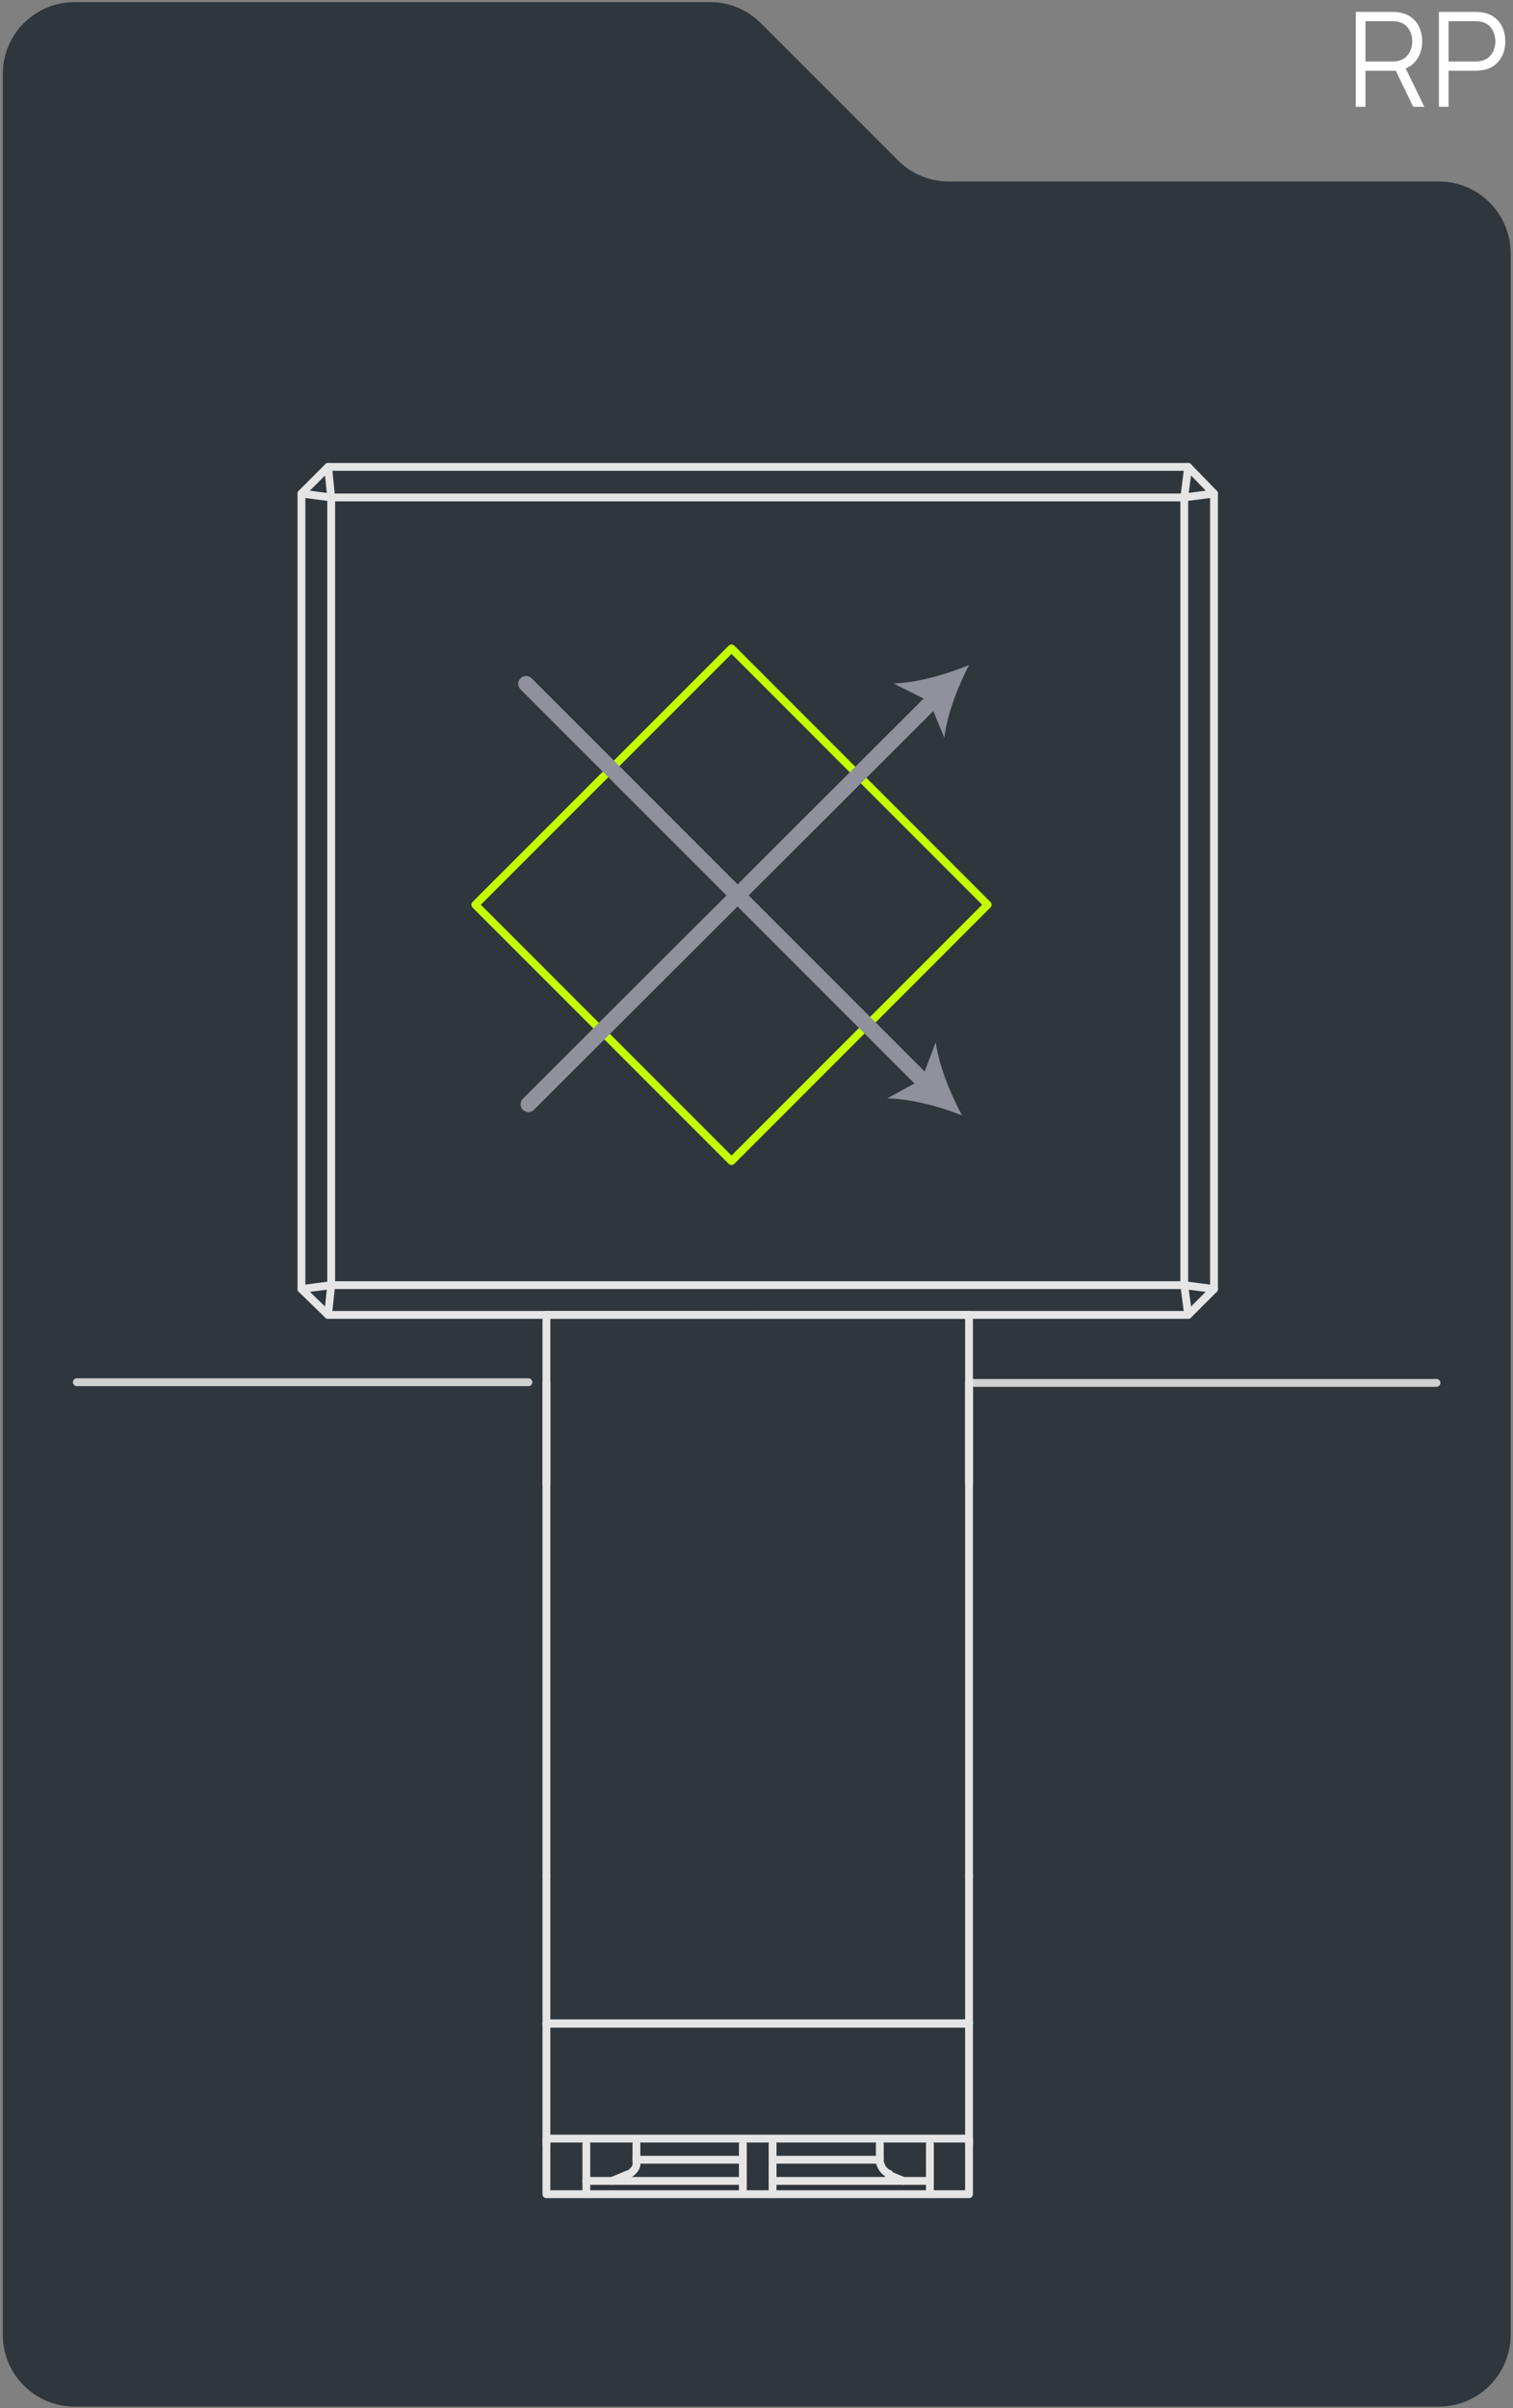
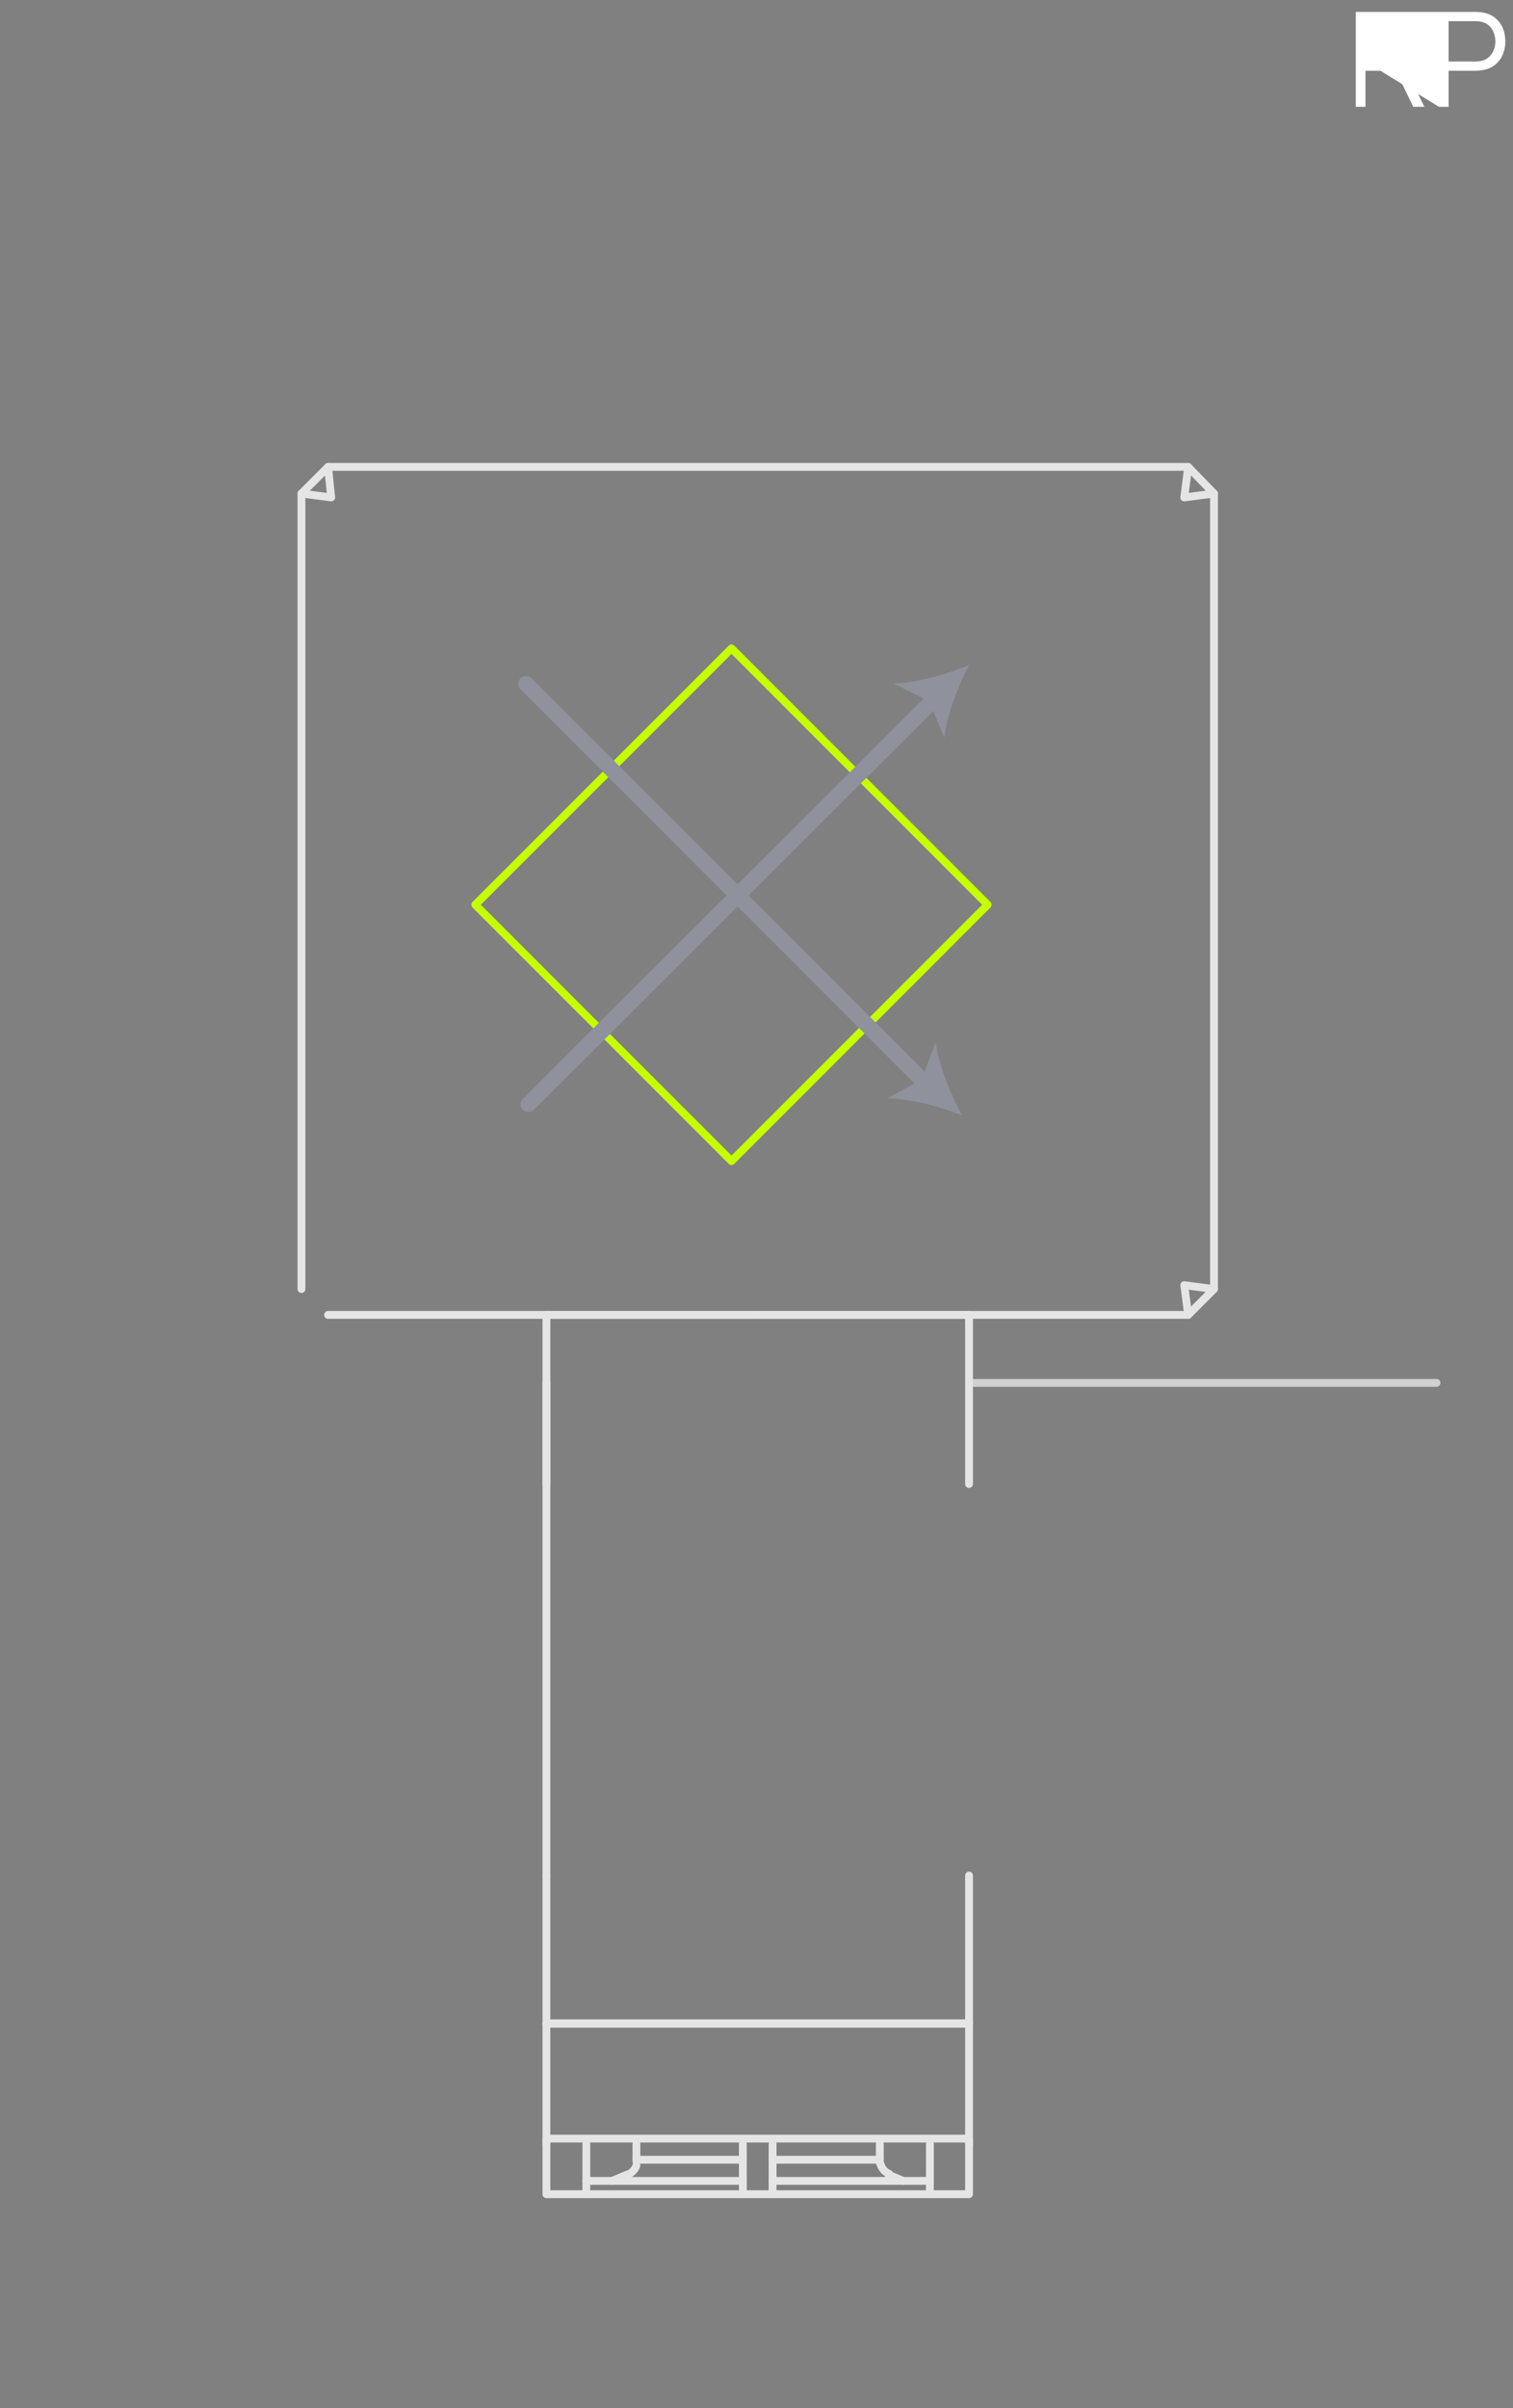
<svg xmlns="http://www.w3.org/2000/svg" width="484" height="770" viewBox="0 0 484 770" fill="none">
  <rect x="0" y="0" width="484" height="770" fill="#808080" stroke="none" />
-   <path fill-rule="evenodd" clip-rule="evenodd" d="M0.886 746.513C0.886 759.215 11.183 769.513 23.886 769.513L460.253 769.513C472.955 769.513 483.253 759.215 483.253 746.513L483.253 81.024C483.253 68.322 472.956 58.024 460.253 58.024L303.53 58.024C297.43 58.024 291.58 55.601 287.266 51.288L243.384 7.406C239.071 3.093 233.221 0.669 227.121 0.669L23.886 0.669C11.183 0.669 0.886 10.967 0.886 23.669L0.886 746.513Z" fill="#2F363C" />
-   <path d="M433.709 34.151V3.803H445.427C445.722 3.803 446.052 3.817 446.418 3.845C446.797 3.859 447.176 3.901 447.556 3.971C449.143 4.21 450.485 4.765 451.581 5.636C452.691 6.493 453.527 7.575 454.089 8.882C454.665 10.189 454.953 11.636 454.953 13.223C454.953 15.514 454.349 17.502 453.14 19.188C451.932 20.874 450.204 21.934 447.956 22.37L446.881 22.623H436.807V34.151H433.709ZM452.087 34.151L446.101 21.801L449.073 20.663L455.648 34.151H452.087ZM436.807 19.672H445.343C445.596 19.672 445.891 19.658 446.228 19.63C446.565 19.602 446.895 19.553 447.218 19.483C448.258 19.258 449.108 18.829 449.768 18.197C450.443 17.565 450.942 16.813 451.265 15.942C451.602 15.071 451.771 14.165 451.771 13.223C451.771 12.282 451.602 11.376 451.265 10.505C450.942 9.62 450.443 8.861 449.768 8.229C449.108 7.596 448.258 7.168 447.218 6.943C446.895 6.873 446.565 6.831 446.228 6.817C445.891 6.788 445.596 6.774 445.343 6.774H436.807V19.672ZM460.3 34.151V3.803H472.018C472.313 3.803 472.643 3.817 473.008 3.845C473.388 3.859 473.767 3.901 474.146 3.971C475.734 4.21 477.076 4.765 478.172 5.636C479.282 6.493 480.118 7.575 480.68 8.882C481.256 10.189 481.544 11.636 481.544 13.223C481.544 14.797 481.256 16.237 480.68 17.544C480.103 18.85 479.26 19.939 478.151 20.81C477.055 21.668 475.72 22.215 474.146 22.454C473.767 22.511 473.388 22.553 473.008 22.581C472.643 22.609 472.313 22.623 472.018 22.623H463.398V34.151H460.3ZM463.398 19.672H471.933C472.186 19.672 472.481 19.658 472.819 19.63C473.156 19.602 473.486 19.553 473.809 19.483C474.849 19.258 475.699 18.829 476.359 18.197C477.034 17.565 477.532 16.813 477.855 15.942C478.193 15.071 478.361 14.165 478.361 13.223C478.361 12.282 478.193 11.376 477.855 10.505C477.532 9.62 477.034 8.861 476.359 8.229C475.699 7.596 474.849 7.168 473.809 6.943C473.486 6.873 473.156 6.831 472.819 6.817C472.481 6.788 472.186 6.774 471.933 6.774H463.398V19.672Z" fill="white" />
-   <path d="M24.583 441.966L169.042 441.966" stroke="#D0D0D0" stroke-width="2.504" stroke-miterlimit="10" stroke-linecap="round" stroke-linejoin="round" />
+   <path d="M433.709 34.151V3.803H445.427C445.722 3.803 446.052 3.817 446.418 3.845C446.797 3.859 447.176 3.901 447.556 3.971C449.143 4.21 450.485 4.765 451.581 5.636C452.691 6.493 453.527 7.575 454.089 8.882C454.665 10.189 454.953 11.636 454.953 13.223C454.953 15.514 454.349 17.502 453.14 19.188C451.932 20.874 450.204 21.934 447.956 22.37L446.881 22.623H436.807V34.151H433.709ZM452.087 34.151L446.101 21.801L449.073 20.663L455.648 34.151H452.087ZM436.807 19.672H445.343C445.596 19.672 445.891 19.658 446.228 19.63C446.565 19.602 446.895 19.553 447.218 19.483C448.258 19.258 449.108 18.829 449.768 18.197C450.443 17.565 450.942 16.813 451.265 15.942C451.602 15.071 451.771 14.165 451.771 13.223C451.771 12.282 451.602 11.376 451.265 10.505C450.942 9.62 450.443 8.861 449.768 8.229C449.108 7.596 448.258 7.168 447.218 6.943C446.895 6.873 446.565 6.831 446.228 6.817C445.891 6.788 445.596 6.774 445.343 6.774H436.807V19.672ZV3.803H472.018C472.313 3.803 472.643 3.817 473.008 3.845C473.388 3.859 473.767 3.901 474.146 3.971C475.734 4.21 477.076 4.765 478.172 5.636C479.282 6.493 480.118 7.575 480.68 8.882C481.256 10.189 481.544 11.636 481.544 13.223C481.544 14.797 481.256 16.237 480.68 17.544C480.103 18.85 479.26 19.939 478.151 20.81C477.055 21.668 475.72 22.215 474.146 22.454C473.767 22.511 473.388 22.553 473.008 22.581C472.643 22.609 472.313 22.623 472.018 22.623H463.398V34.151H460.3ZM463.398 19.672H471.933C472.186 19.672 472.481 19.658 472.819 19.63C473.156 19.602 473.486 19.553 473.809 19.483C474.849 19.258 475.699 18.829 476.359 18.197C477.034 17.565 477.532 16.813 477.855 15.942C478.193 15.071 478.361 14.165 478.361 13.223C478.361 12.282 478.193 11.376 477.855 10.505C477.532 9.62 477.034 8.861 476.359 8.229C475.699 7.596 474.849 7.168 473.809 6.943C473.486 6.873 473.156 6.831 472.819 6.817C472.481 6.788 472.186 6.774 471.933 6.774H463.398V19.672Z" fill="white" />
  <path d="M174.796 474.512V420.435" stroke="#E5E5E5" stroke-width="2.504" stroke-miterlimit="10" stroke-linecap="round" stroke-linejoin="round" />
  <path d="M242.393 420.435H104.946" stroke="#E5E5E5" stroke-width="2.504" stroke-miterlimit="10" stroke-linecap="round" stroke-linejoin="round" />
  <path d="M96.433 412.173V157.81" stroke="#E5E5E5" stroke-width="2.504" stroke-miterlimit="10" stroke-linecap="round" stroke-linejoin="round" />
  <path d="M104.946 149.296H380.09" stroke="#E5E5E5" stroke-width="2.504" stroke-miterlimit="10" stroke-linecap="round" stroke-linejoin="round" />
  <path d="M388.351 157.81V412.173" stroke="#E5E5E5" stroke-width="2.504" stroke-miterlimit="10" stroke-linecap="round" stroke-linejoin="round" />
  <path d="M380.089 420.435H242.392" stroke="#E5E5E5" stroke-width="2.504" stroke-miterlimit="10" stroke-linecap="round" stroke-linejoin="round" />
-   <path d="M105.946 410.924L104.945 420.437L96.433 412.176L105.946 410.924ZM105.946 410.924V159.064H378.837V410.924H105.946Z" stroke="#E5E5E5" stroke-width="2.504" stroke-miterlimit="10" stroke-linecap="round" stroke-linejoin="round" />
  <path d="M104.945 149.296L96.433 157.809L105.946 159.06L104.945 149.296Z" stroke="#E5E5E5" stroke-width="2.504" stroke-miterlimit="10" stroke-linecap="round" stroke-linejoin="round" />
  <path d="M388.352 157.809L380.091 149.296L378.839 159.06L388.352 157.809Z" stroke="#E5E5E5" stroke-width="2.504" stroke-miterlimit="10" stroke-linecap="round" stroke-linejoin="round" />
  <path d="M388.352 412.173L380.091 420.435L378.839 410.921L388.352 412.173Z" stroke="#E5E5E5" stroke-width="2.504" stroke-miterlimit="10" stroke-linecap="round" stroke-linejoin="round" />
  <path d="M311.468 442.177L459.524 442.177" stroke="#D0D0D0" stroke-width="2.504" stroke-miterlimit="10" stroke-linecap="round" stroke-linejoin="round" />
  <path d="M174.796 441.966V599.692" stroke="#E5E5E5" stroke-width="2.504" stroke-miterlimit="10" stroke-linecap="round" stroke-linejoin="round" />
-   <path d="M309.989 441.966V599.692" stroke="#E5E5E5" stroke-width="2.504" stroke-miterlimit="10" stroke-linecap="round" stroke-linejoin="round" />
  <path d="M174.796 599.693V647.011H309.99V599.693" stroke="#E5E5E5" stroke-width="2.504" stroke-miterlimit="10" stroke-linecap="round" stroke-linejoin="round" />
  <path d="M288.957 697.329L284.2 695.326" stroke="#E5E5E5" stroke-width="2.504" stroke-miterlimit="10" stroke-linecap="round" />
  <path d="M200.58 695.326L195.823 697.329" stroke="#E5E5E5" stroke-width="2.504" stroke-miterlimit="10" stroke-linecap="round" />
-   <path d="M203.589 692.074C203.589 691.573 203.839 691.322 203.839 690.822" stroke="#E5E5E5" stroke-width="2.504" stroke-miterlimit="10" stroke-linecap="round" />
  <path d="M200.829 695.33C202.081 694.829 203.333 693.577 203.583 692.326" stroke="#E5E5E5" stroke-width="2.504" stroke-miterlimit="10" stroke-linecap="round" />
  <path d="M281.698 692.072C282.199 693.574 283.2 694.575 284.452 695.076" stroke="#E5E5E5" stroke-width="2.504" stroke-miterlimit="10" stroke-linecap="round" />
  <path d="M281.45 690.822C281.45 691.322 281.45 691.573 281.7 692.074" stroke="#E5E5E5" stroke-width="2.504" stroke-miterlimit="10" stroke-linecap="round" />
  <path d="M203.589 690.572V691.074" stroke="#E5E5E5" stroke-width="2.504" stroke-miterlimit="10" stroke-linecap="round" />
  <path d="M281.198 691.074V690.572" stroke="#E5E5E5" stroke-width="2.504" stroke-miterlimit="10" stroke-linecap="round" />
  <path d="M203.589 690.07V690.572" stroke="#E5E5E5" stroke-width="2.504" stroke-miterlimit="10" stroke-linecap="round" />
  <path d="M281.45 690.571V690.07V685.564" stroke="#E5E5E5" stroke-width="2.504" stroke-miterlimit="10" stroke-linecap="round" />
  <path d="M203.589 689.82C203.589 688.318 203.589 686.816 203.589 685.564" stroke="#E5E5E5" stroke-width="2.504" stroke-miterlimit="10" stroke-linecap="round" />
  <path d="M203.589 690.572H237.638" stroke="#E5E5E5" stroke-width="2.504" stroke-miterlimit="10" stroke-linecap="round" />
  <path d="M247.147 690.572H281.447" stroke="#E5E5E5" stroke-width="2.504" stroke-miterlimit="10" stroke-linecap="round" />
  <path d="M237.634 685.564V700.335" stroke="#E5E5E5" stroke-width="2.504" stroke-miterlimit="10" stroke-linecap="round" />
  <path d="M247.147 700.335V685.564" stroke="#E5E5E5" stroke-width="2.504" stroke-miterlimit="10" stroke-linecap="round" />
  <path d="M297.47 685.564V700.335" stroke="#E5E5E5" stroke-width="2.504" stroke-miterlimit="10" stroke-linecap="round" />
  <path d="M187.565 700.335V685.564" stroke="#E5E5E5" stroke-width="2.504" stroke-miterlimit="10" stroke-linecap="round" />
  <path d="M237.637 697.332H187.565" stroke="#E5E5E5" stroke-width="2.504" stroke-miterlimit="10" stroke-linecap="round" />
  <path d="M297.47 697.332H247.147" stroke="#E5E5E5" stroke-width="2.504" stroke-miterlimit="10" stroke-linecap="round" />
  <path d="M309.99 687.067V683.812H174.796V687.067V698.333V701.587H309.99V698.333V687.067Z" stroke="#E5E5E5" stroke-width="2.504" stroke-miterlimit="10" stroke-linecap="round" stroke-linejoin="round" />
  <path d="M174.796 685.566V647.011H309.99V685.566" stroke="#E5E5E5" stroke-width="2.504" stroke-miterlimit="10" stroke-linecap="round" stroke-linejoin="round" />
  <path d="M174.796 647.011H309.739" stroke="#E5E5E5" stroke-width="2.504" stroke-miterlimit="10" stroke-linecap="round" stroke-linejoin="round" />
  <path d="M234.007 207.326L152.04 289.29L234.007 371.255L315.95 289.29L234.007 207.326Z" stroke="#C4FF02" stroke-width="2.504" stroke-miterlimit="10" stroke-linecap="round" stroke-linejoin="round" />
  <path d="M169.032 353.09L298.718 223.655" stroke="#8F919C" stroke-width="5.007" stroke-linecap="round" stroke-linejoin="round" />
  <path d="M168.282 218.647L299.47 349.834" stroke="#8F919C" stroke-width="5.007" stroke-linecap="round" stroke-linejoin="round" />
  <path d="M307.773 356.662C300.705 353.809 291.054 351.269 283.809 351.212L294.842 345.157L299.332 333.232C300.312 340.651 304.052 349.823 307.773 356.662Z" fill="#8F919C" />
  <path d="M310.035 212.613C306.453 219.341 302.911 228.672 302.091 235.87L297.232 224.261L285.847 218.539C293.327 218.346 302.843 215.593 310.035 212.613Z" fill="#8F919C" />
  <path d="M174.796 420.435H309.99V474.512" stroke="#E5E5E5" stroke-width="2.504" stroke-miterlimit="10" stroke-linecap="round" stroke-linejoin="round" />
</svg>